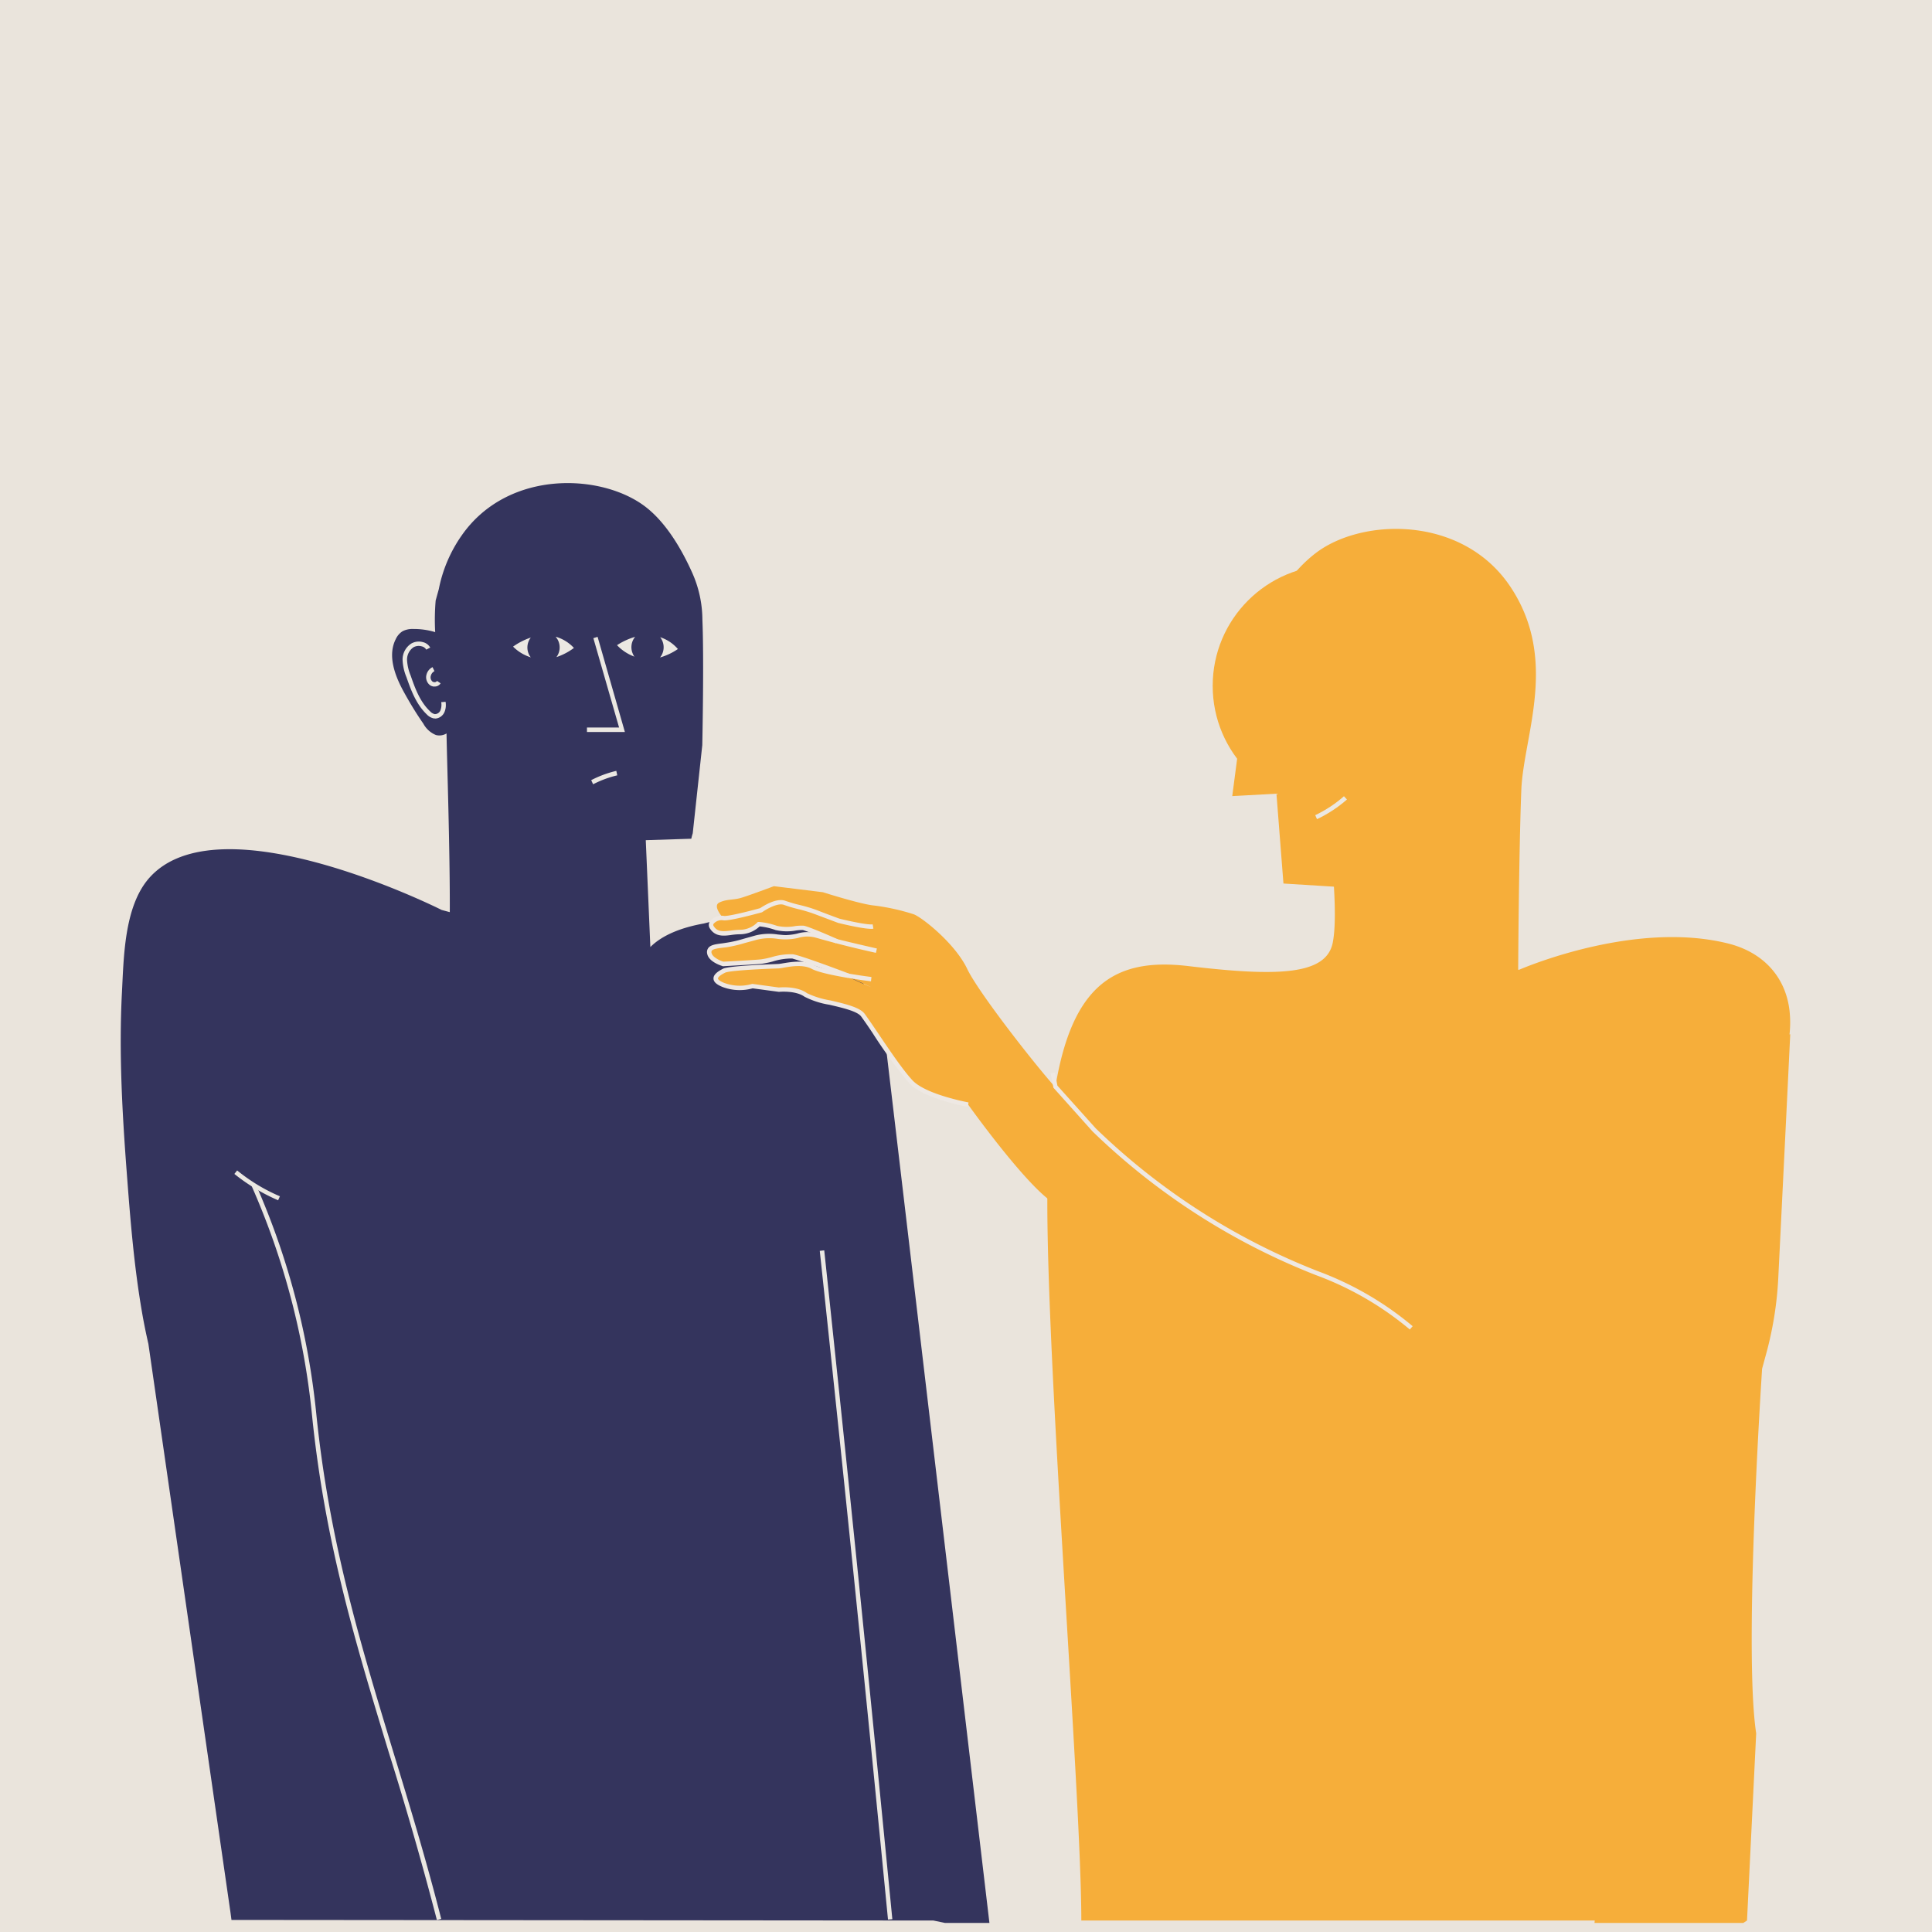
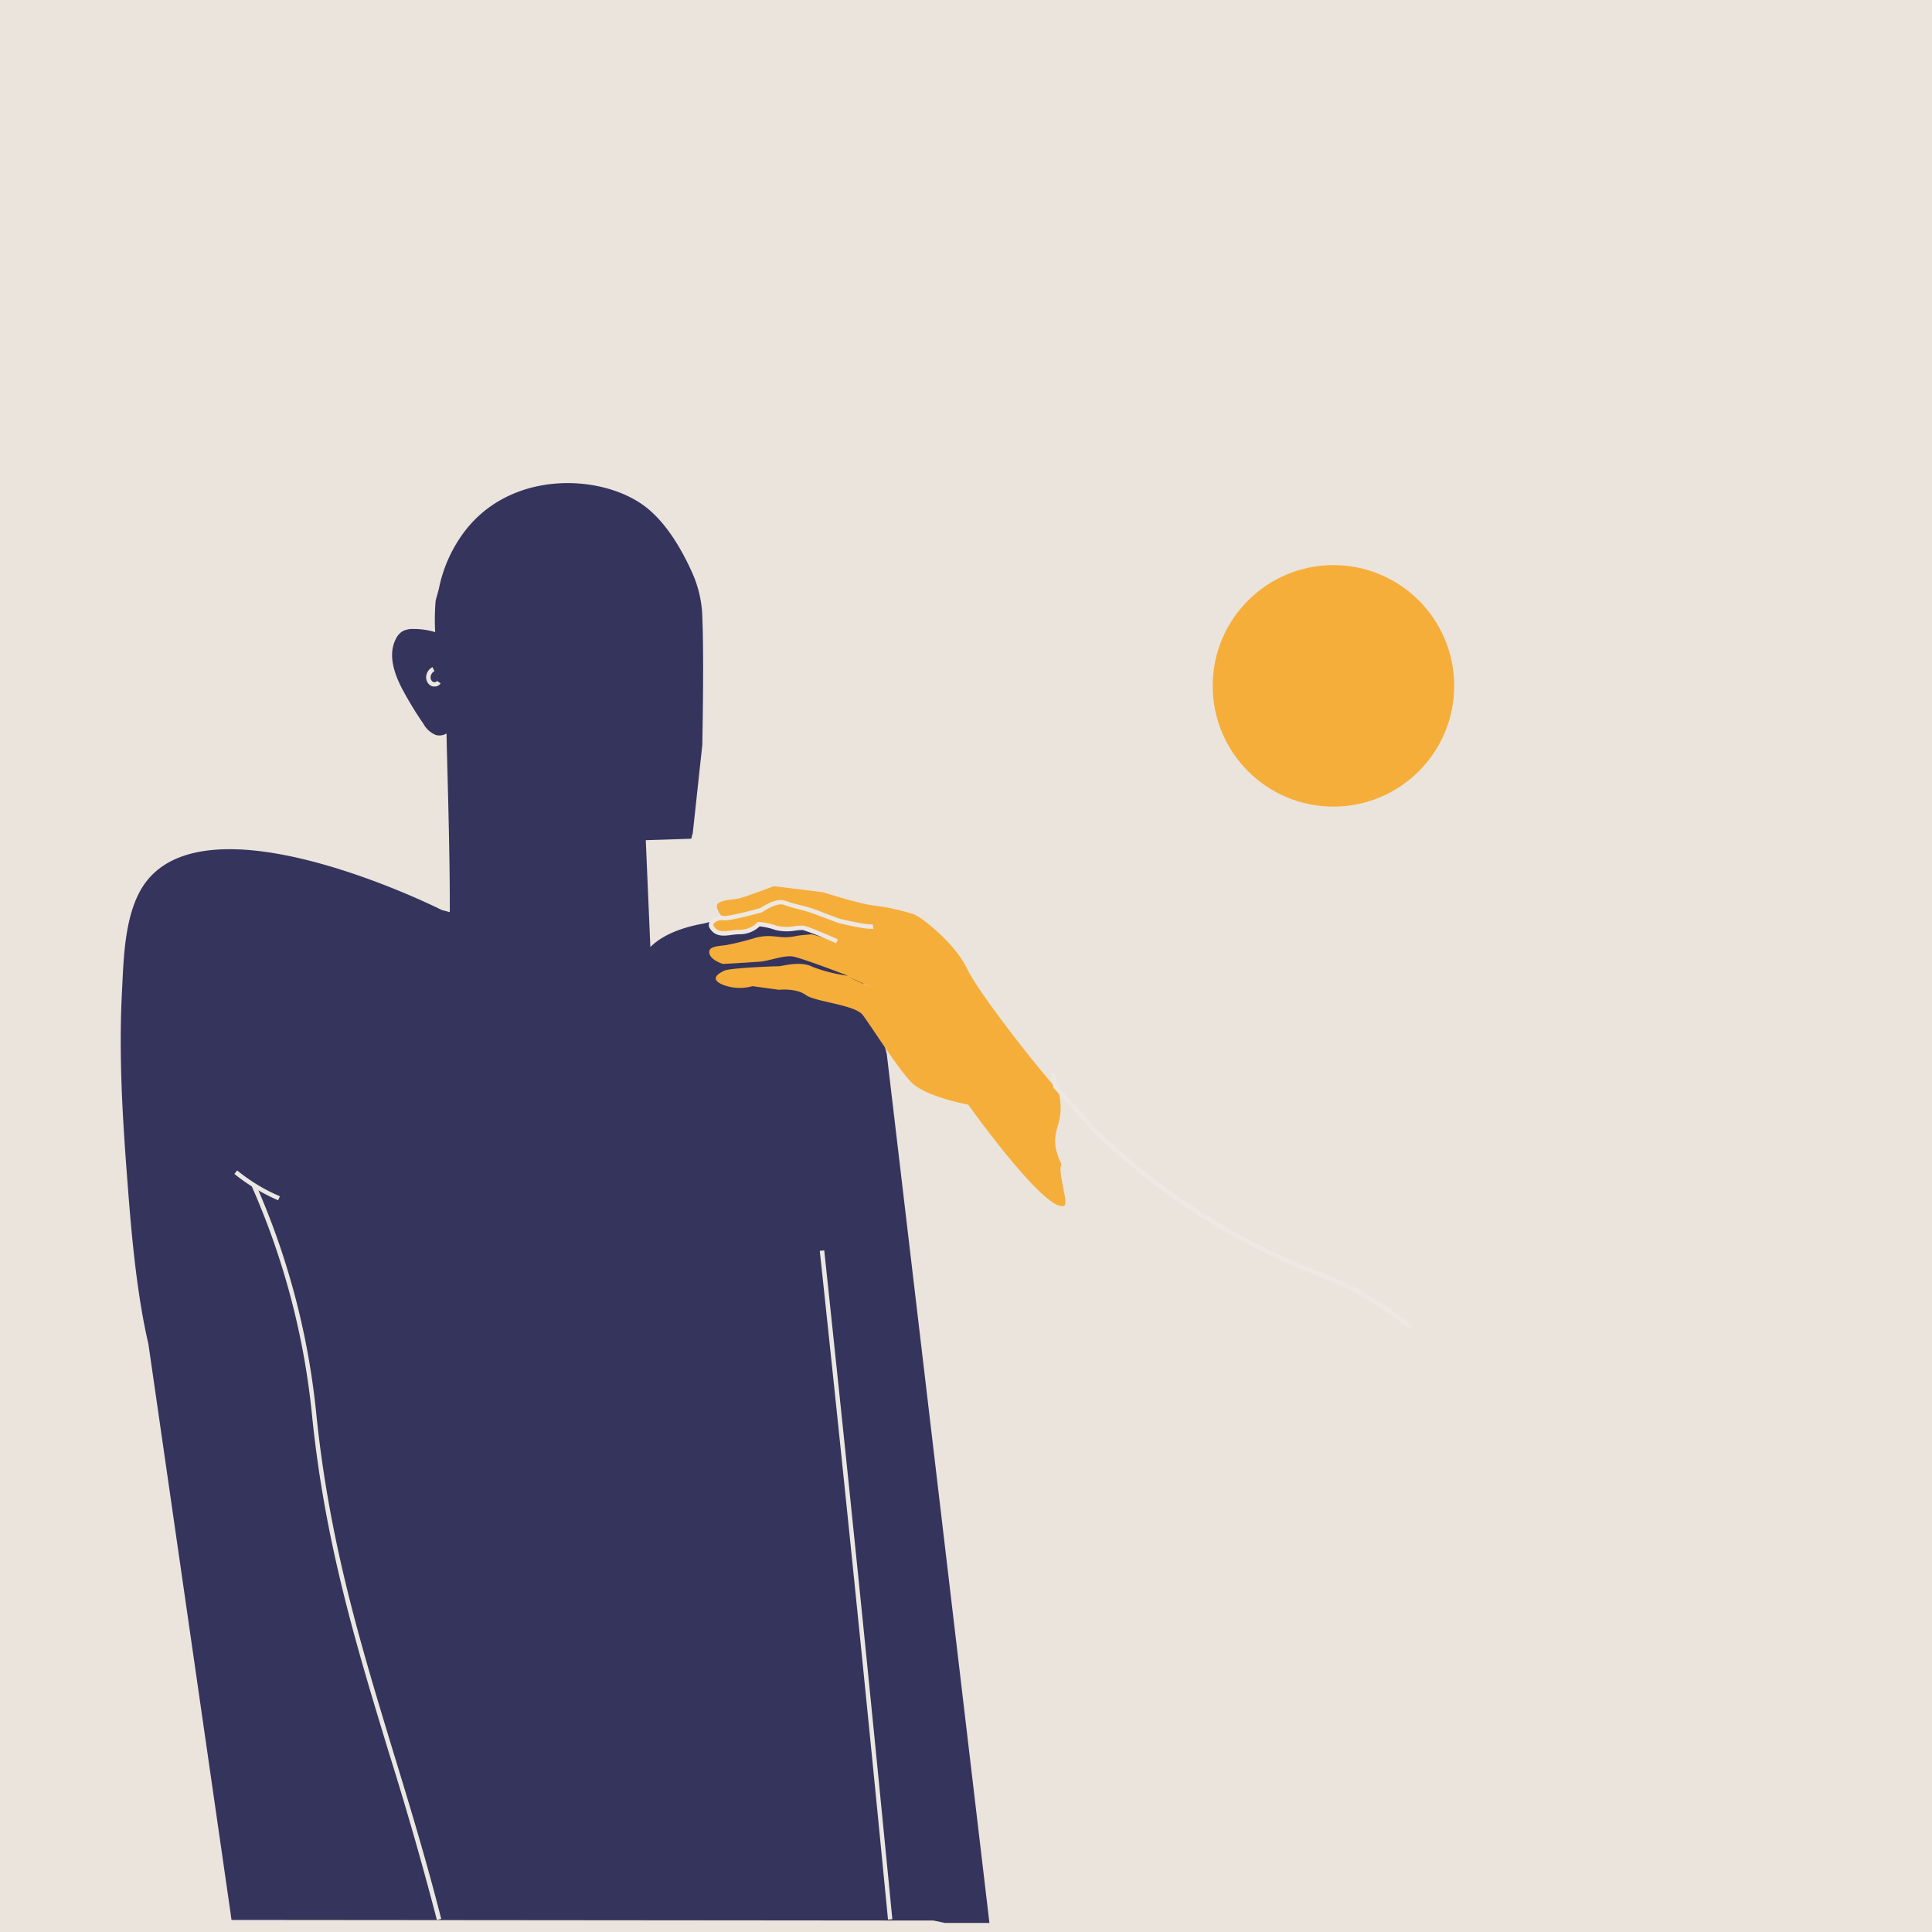
<svg xmlns="http://www.w3.org/2000/svg" viewBox="0 0 16 16">
  <g id="Pinned-tab" stroke="none" stroke-width="1" fill="none" fill-rule="evenodd">
    <path id="Rectangle-Copy" fill="#EAE4DC" d="M0 0h16v16H0z" />
    <g id="Asset-1_1-Copy" transform="translate(1 4)" fill-rule="nonzero">
      <path d="M6.73 11.905l.096.02h.368l-.85-7.195c-.083-.337-.264-.898-.55-1.082-.286-.184-.965 0-.965 0-.187.033-.346.097-.443.195l-.038-.885.377-.012a.428.428 0 01.012-.045l.079-.73s.015-.703.001-1.037a.964.964 0 00-.085-.392C4.646.55 4.522.34 4.362.21c-.355-.29-1.15-.333-1.539.225a1.163 1.163 0 00-.189.444l-.026.094a1.871 1.871 0 00-.004.262.611.611 0 00-.182-.026.18.18 0 00-.087.018.15.15 0 00-.057.065c-.068.132-.012.292.058.423.052.096.108.189.17.278.023.043.06.076.104.094.03.008.062.003.088-.013.003.202.029.969.027 1.48l-.067-.018S.804 2.601.228 3.28c-.199.236-.203.646-.218.936-.026.499.002 1 .04 1.498.029.385.06.772.126 1.153.015.088.033.176.053.263l.68 4.71.008.06" id="Path" fill="#34345D" />
-       <path d="M4.48 1.297a.134.134 0 01-.014.148.514.514 0 00.148-.07.328.328 0 00-.147-.098c.005.006.01.013.013.02zm-.235.126a.134.134 0 01.015-.149.56.56 0 00-.15.069c.04.043.09.075.144.095a.135.135 0 01-.01-.015zm-.629-.13a.134.134 0 01-.008.149.514.514 0 00.145-.076.328.328 0 00-.151-.093l.014.02zm-.23.137a.134.134 0 01.01-.15.56.56 0 00-.147.075.358.358 0 00.147.089.135.135 0 01-.01-.014zm.789.632h-.314v-.037h.266l-.213-.74.035-.011zm-.263.433l-.016-.034a.899.899 0 01.208-.077l.008.037a.864.864 0 00-.2.074zM2.604 1.95h-.009a.11.11 0 01-.06-.033c-.09-.086-.132-.204-.169-.309a.418.418 0 01-.032-.143.158.158 0 01.073-.136.126.126 0 01.096-.011.095.095 0 01.06.045l-.033.017a.059.059 0 00-.037-.027.09.09 0 00-.068.007.123.123 0 00-.054.105.384.384 0 00.03.13c.035.101.076.216.16.295.01.012.024.02.039.024a.05.05 0 00.047-.03.13.13 0 00.007-.069l.036-.003c.005.03.002.06-.01.087a.089.089 0 01-.076.052z" id="Path" fill="#EBE8E2" />
      <path d="M2.598 1.686a.066.066 0 01-.04-.014.083.083 0 01-.026-.085.096.096 0 01.05-.062l.016.033a.06.06 0 00-.03.038.046.046 0 00.012.047.03.03 0 00.024.006.022.022 0 00.015-.01l.03.02a.058.058 0 01-.04.026.068.068 0 01-.01 0zm.02 10.214a28.89 28.89 0 00-.399-1.39c-.272-.895-.53-1.74-.636-2.8a6.209 6.209 0 00-.5-1.89l.034-.015a6.24 6.24 0 01.502 1.9c.107 1.058.364 1.901.635 2.794.134.438.272.89.4 1.392l-.036.01z" id="Path" fill="#EBE8E2" />
      <path d="M1.303 5.94a1.574 1.574 0 01-.362-.218l.023-.029c.107.087.226.16.354.214l-.015.034zm5.051 5.957a565.246 565.246 0 00-.565-5.538l.037-.004c.225 2.122.357 3.416.564 5.539l-.036.003z" id="Path" fill="#EBE8E2" />
-       <path d="M12.207 11.905l-.002.02h1.232l.031-.02.076-1.55c-.106-.694.049-3.02.049-3.02l.039-.143c.053-.2.085-.404.095-.61l.065-1.318.034-.699-.006.002a.903.903 0 000-.198c-.034-.289-.228-.485-.507-.555-.75-.188-1.638.177-1.732.217h-.008c0-.064.006-.985.026-1.491.019-.449.31-1.072-.086-1.674-.395-.602-1.237-.58-1.62-.283-.385.296-.538.864-.538.864l-.15 1.146.366-.02.058.744.418.026c.01.17.013.35-.01.465-.055.269-.459.28-1.193.193-.734-.088-1.112.253-1.166 1.677-.046 1.224.278 5.151.277 6.227h4.252z" id="Path" fill="#F6AE3A" />
      <path d="M9.788 1.701s.179-.244.51-.043c0 0-.194.244-.51.043z" id="Path" fill="#EBE8E2" />
      <circle id="Oval" fill="#F6AE3A" cx="10.043" cy="1.68" r="1" />
      <path d="M5.232 4.167l.218.03s.143-.016.223.043c.08.058.407.08.472.166.065.085.282.431.4.555.119.123.473.187.473.187s.64.898.794.838c.043-.017-.06-.299-.02-.341-.141-.295.047-.292-.026-.611-.175-.19-.662-.813-.755-1.008-.101-.214-.38-.433-.446-.455a1.793 1.793 0 00-.327-.072c-.113-.011-.423-.11-.423-.11l-.406-.05s-.21.079-.276.098c-.065.018-.114.008-.175.037-.062.028.032.13.032.13-.042-.01-.124.03-.095.075.053.084.148.038.239.04a.206.206 0 00.115-.037l.035-.028s.086.012.108.019a.423.423 0 00.072.02c.018.001.163-.009.163-.009l.036.002.247.1-.055-.01s-.118-.037-.135-.038c-.016 0-.109.01-.109.01a.518.518 0 01-.102.014c-.08 0-.138-.024-.247.003a2.326 2.326 0 01-.249.062c-.08.01-.15.012-.138.069.011.057.113.087.113.087s.253-.014.316-.02.191-.053.26-.042c.07.01.46.16.46.16a1.29 1.29 0 01-.293-.073c-.098-.053-.246-.008-.282-.006-.037 0-.405.014-.451.037-.047.022-.13.071-.004.119.076.028.16.031.238.009zm.983.008s-.088-.034-.19-.086l.19.086z" id="Shape" fill="#F6AE3A" />
-       <path d="M7.015 5.166C7 5.163 6.653 5.1 6.532 4.973a3.977 3.977 0 01-.303-.414 4.07 4.07 0 00-.098-.142c-.033-.043-.155-.071-.262-.096a.69.69 0 01-.207-.067c-.074-.053-.209-.04-.21-.04H5.45l-.217-.029a.402.402 0 01-.246-.01c-.051-.02-.077-.042-.078-.07-.002-.038.045-.065.08-.083.048-.023.363-.035.459-.039a.349.349 0 00.034-.005c.062-.01.175-.031.258.013.093.051.473.1.477.1l-.004.036c-.016-.002-.391-.05-.49-.103-.072-.039-.177-.02-.234-.01a.329.329 0 01-.04.006c-.192.006-.413.02-.443.035-.057.028-.06.044-.06.049 0 .002.003.017.054.037.073.026.152.03.226.008l.004-.001.22.03c.02-.002.153-.012.233.047a.716.716 0 00.194.06c.119.028.242.056.283.11.02.027.055.078.1.144.092.137.219.326.299.41.113.117.459.18.462.181l-.006.036z" id="Path" fill="#EEE8E3" />
-       <path d="M6.018 4.098a5.507 5.507 0 00-.457-.16.519.519 0 00-.163.025.746.746 0 01-.092.019c-.063.006-.307.019-.317.02h-.004L4.982 4c-.011-.003-.112-.035-.125-.1a.058.058 0 01.008-.048c.02-.028.064-.033.12-.04l.026-.004a.992.992 0 00.146-.033l.1-.028a.467.467 0 01.184-.008c.023.002.044.005.069.005a.476.476 0 00.091-.012.29.29 0 01.163-.002c.073.029.493.124.498.125l-.008.036a8.16 8.16 0 01-.503-.127.262.262 0 00-.143.004.475.475 0 01-.17.007.432.432 0 00-.172.008l-.099.027c-.05.015-.1.027-.151.035l-.027.003c-.041.005-.084.01-.094.025a.022.022 0 00-.002.019c.007.036.071.064.097.072.03-.001.254-.013.312-.019a.729.729 0 00.087-.018.535.535 0 01.178-.024c.07.01.448.154.464.16l-.013.035z" id="Path" fill="#EEE8E3" />
      <path d="M5.924 3.812a2.764 2.764 0 00-.275-.11.427.427 0 00-.057.004.414.414 0 01-.17-.004.551.551 0 00-.131-.03.24.24 0 01-.157.065.567.567 0 00-.071.005c-.068.01-.139.018-.184-.053a.052.052 0 01.002-.061.122.122 0 01.113-.043c.023.006.171-.028.301-.064.023-.015.136-.09.211-.06.039.013.078.025.118.034.05.012.098.026.145.044.082.032.182.069.183.069.089.022.237.053.275.047l.006.036c-.057.01-.268-.042-.292-.048l-.186-.07a1.225 1.225 0 00-.14-.043 1.142 1.142 0 01-.122-.036c-.051-.02-.147.036-.179.059l-.006.003c-.046.012-.278.076-.322.065a.087.087 0 00-.075.028.016.016 0 00-.001.02c.031.05.077.046.148.037a.645.645 0 01.076-.006.202.202 0 00.136-.059l.006-.006h.01a.613.613 0 01.15.033.383.383 0 00.152.001.398.398 0 01.065-.003c.037.003.245.095.286.113l-.015.033zm4.751 3.198a2.613 2.613 0 00-.777-.45 5.584 5.584 0 01-1.85-1.19l-.324-.362-.023-.119.036-.007.02.109.318.354a5.546 5.546 0 001.836 1.181c.287.106.554.26.788.457l-.024.028z" id="Path" fill="#EEE8E3" />
-       <path d="M9.907 2.784l-.015-.033c.086-.041.167-.094.238-.157l.025.027c-.075.066-.158.12-.248.163z" id="Path" fill="#EBE8E2" />
    </g>
  </g>
</svg>